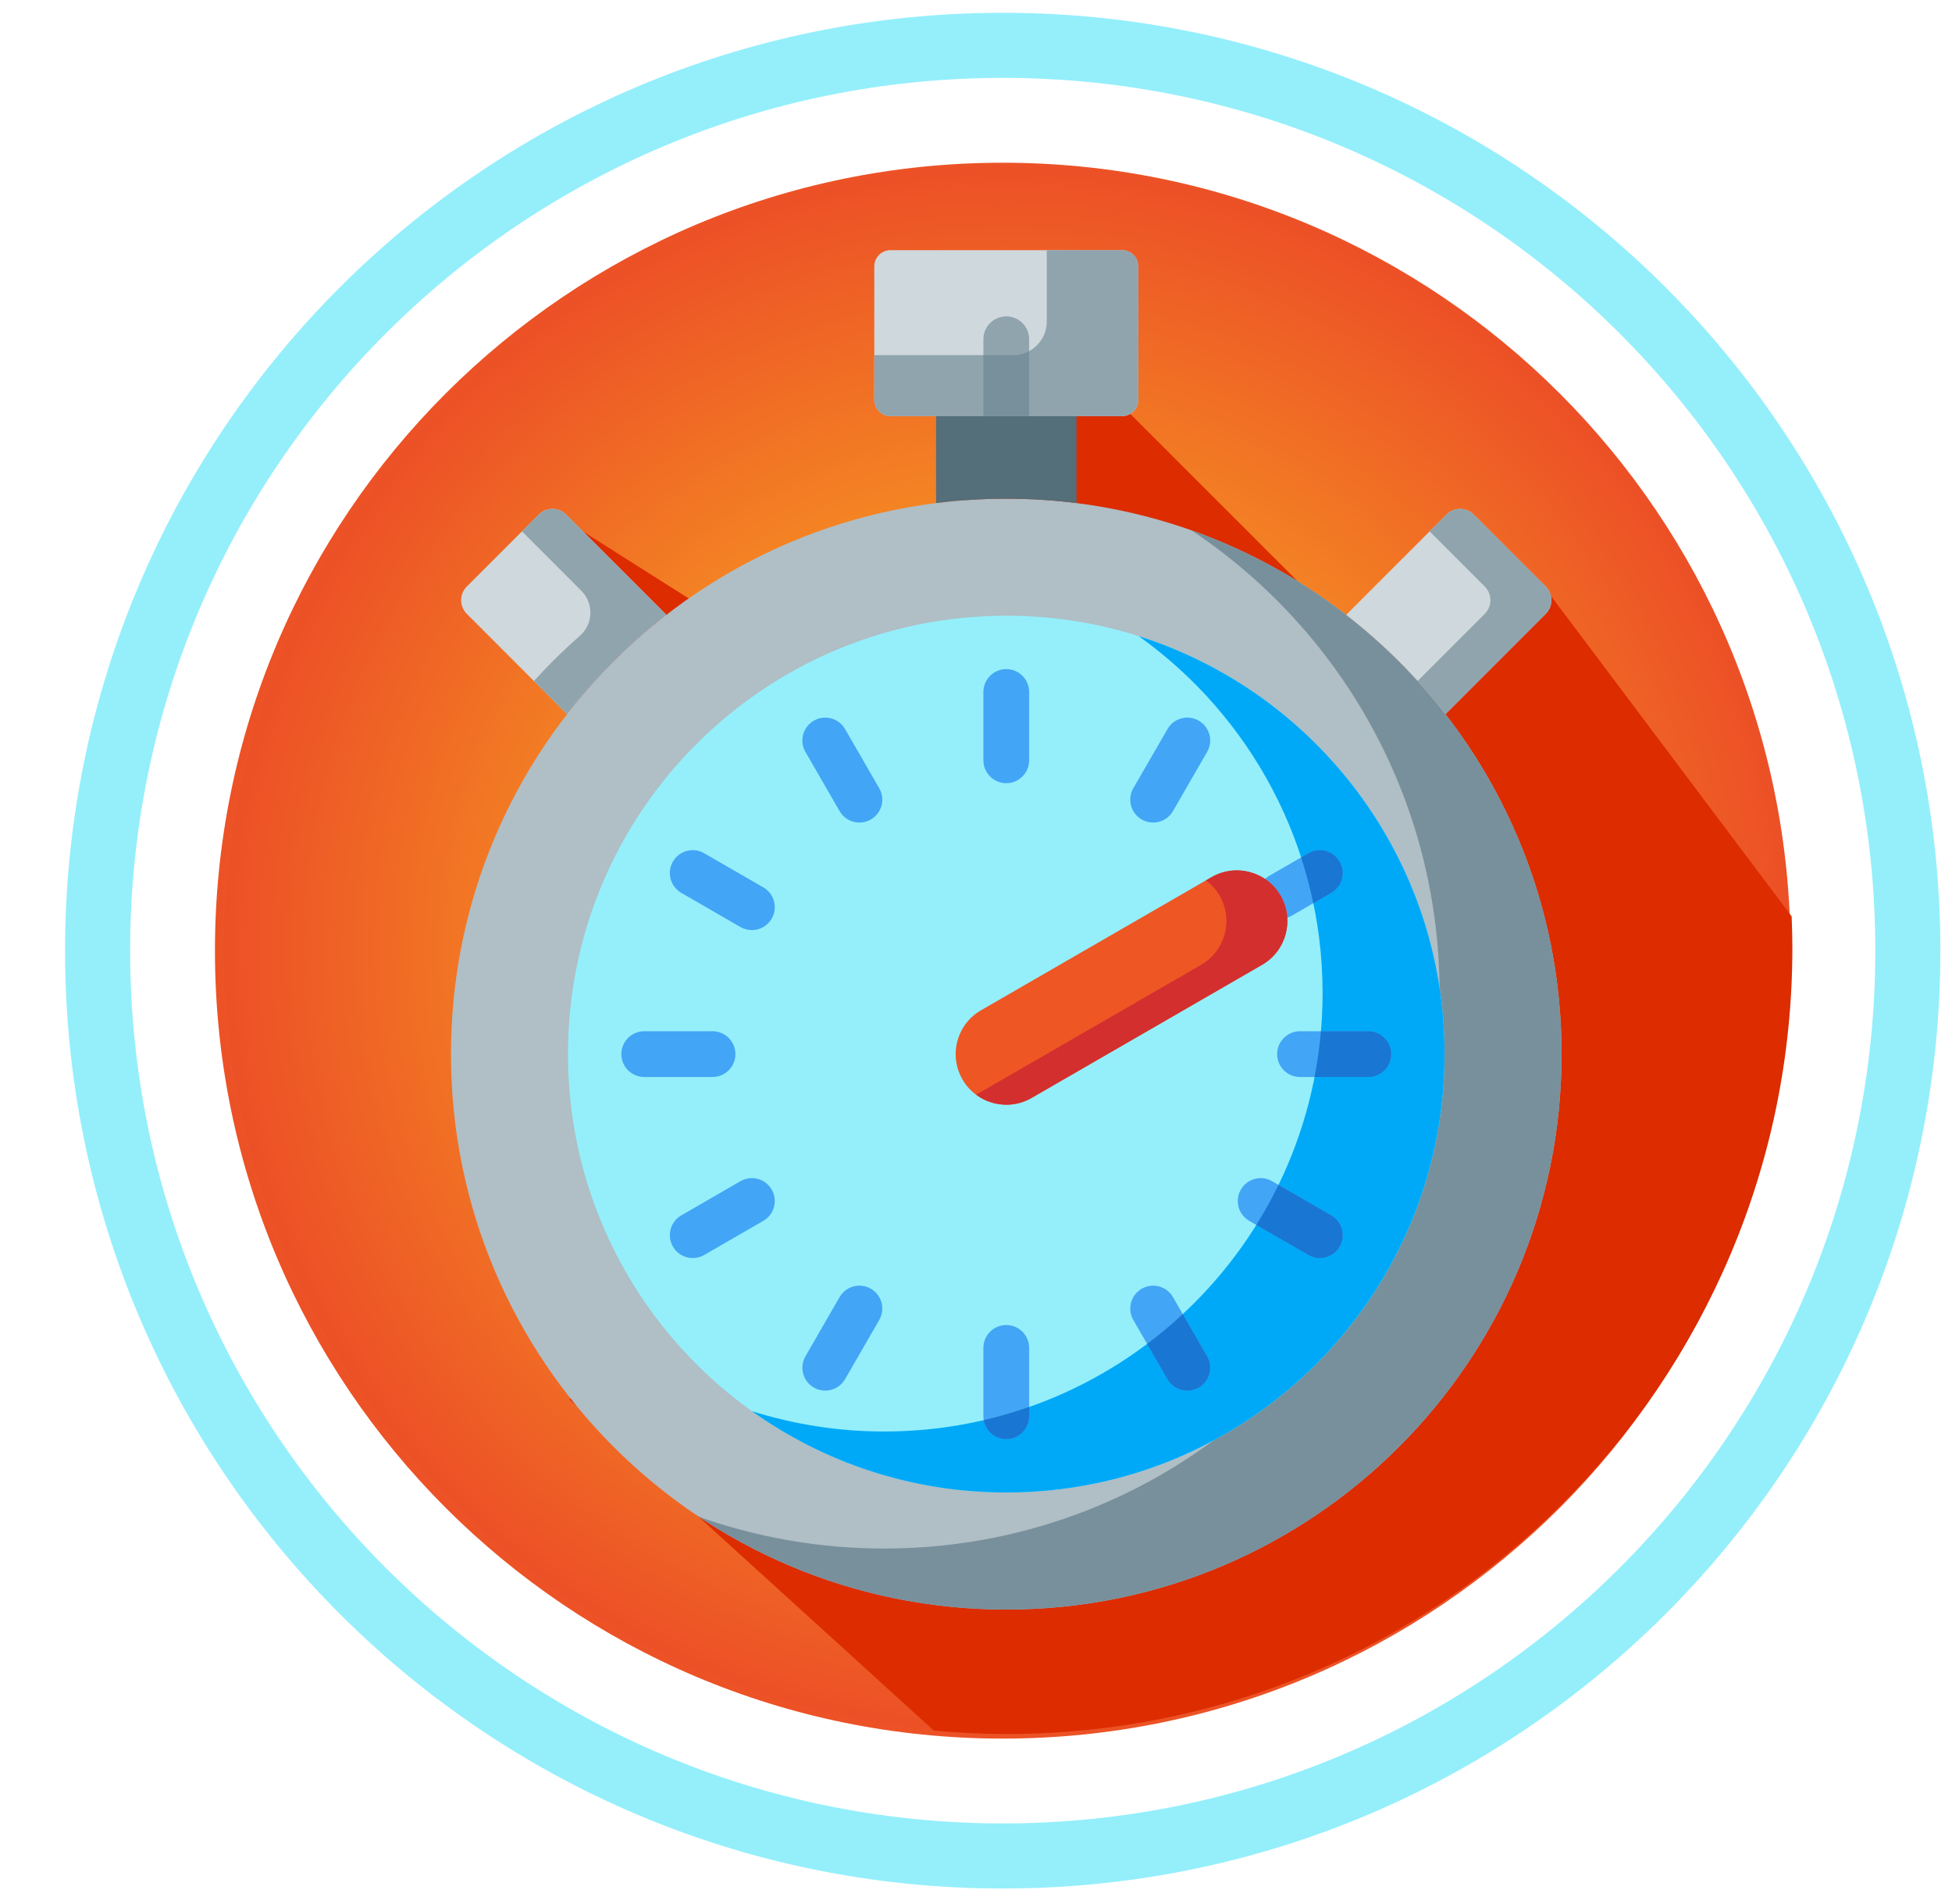
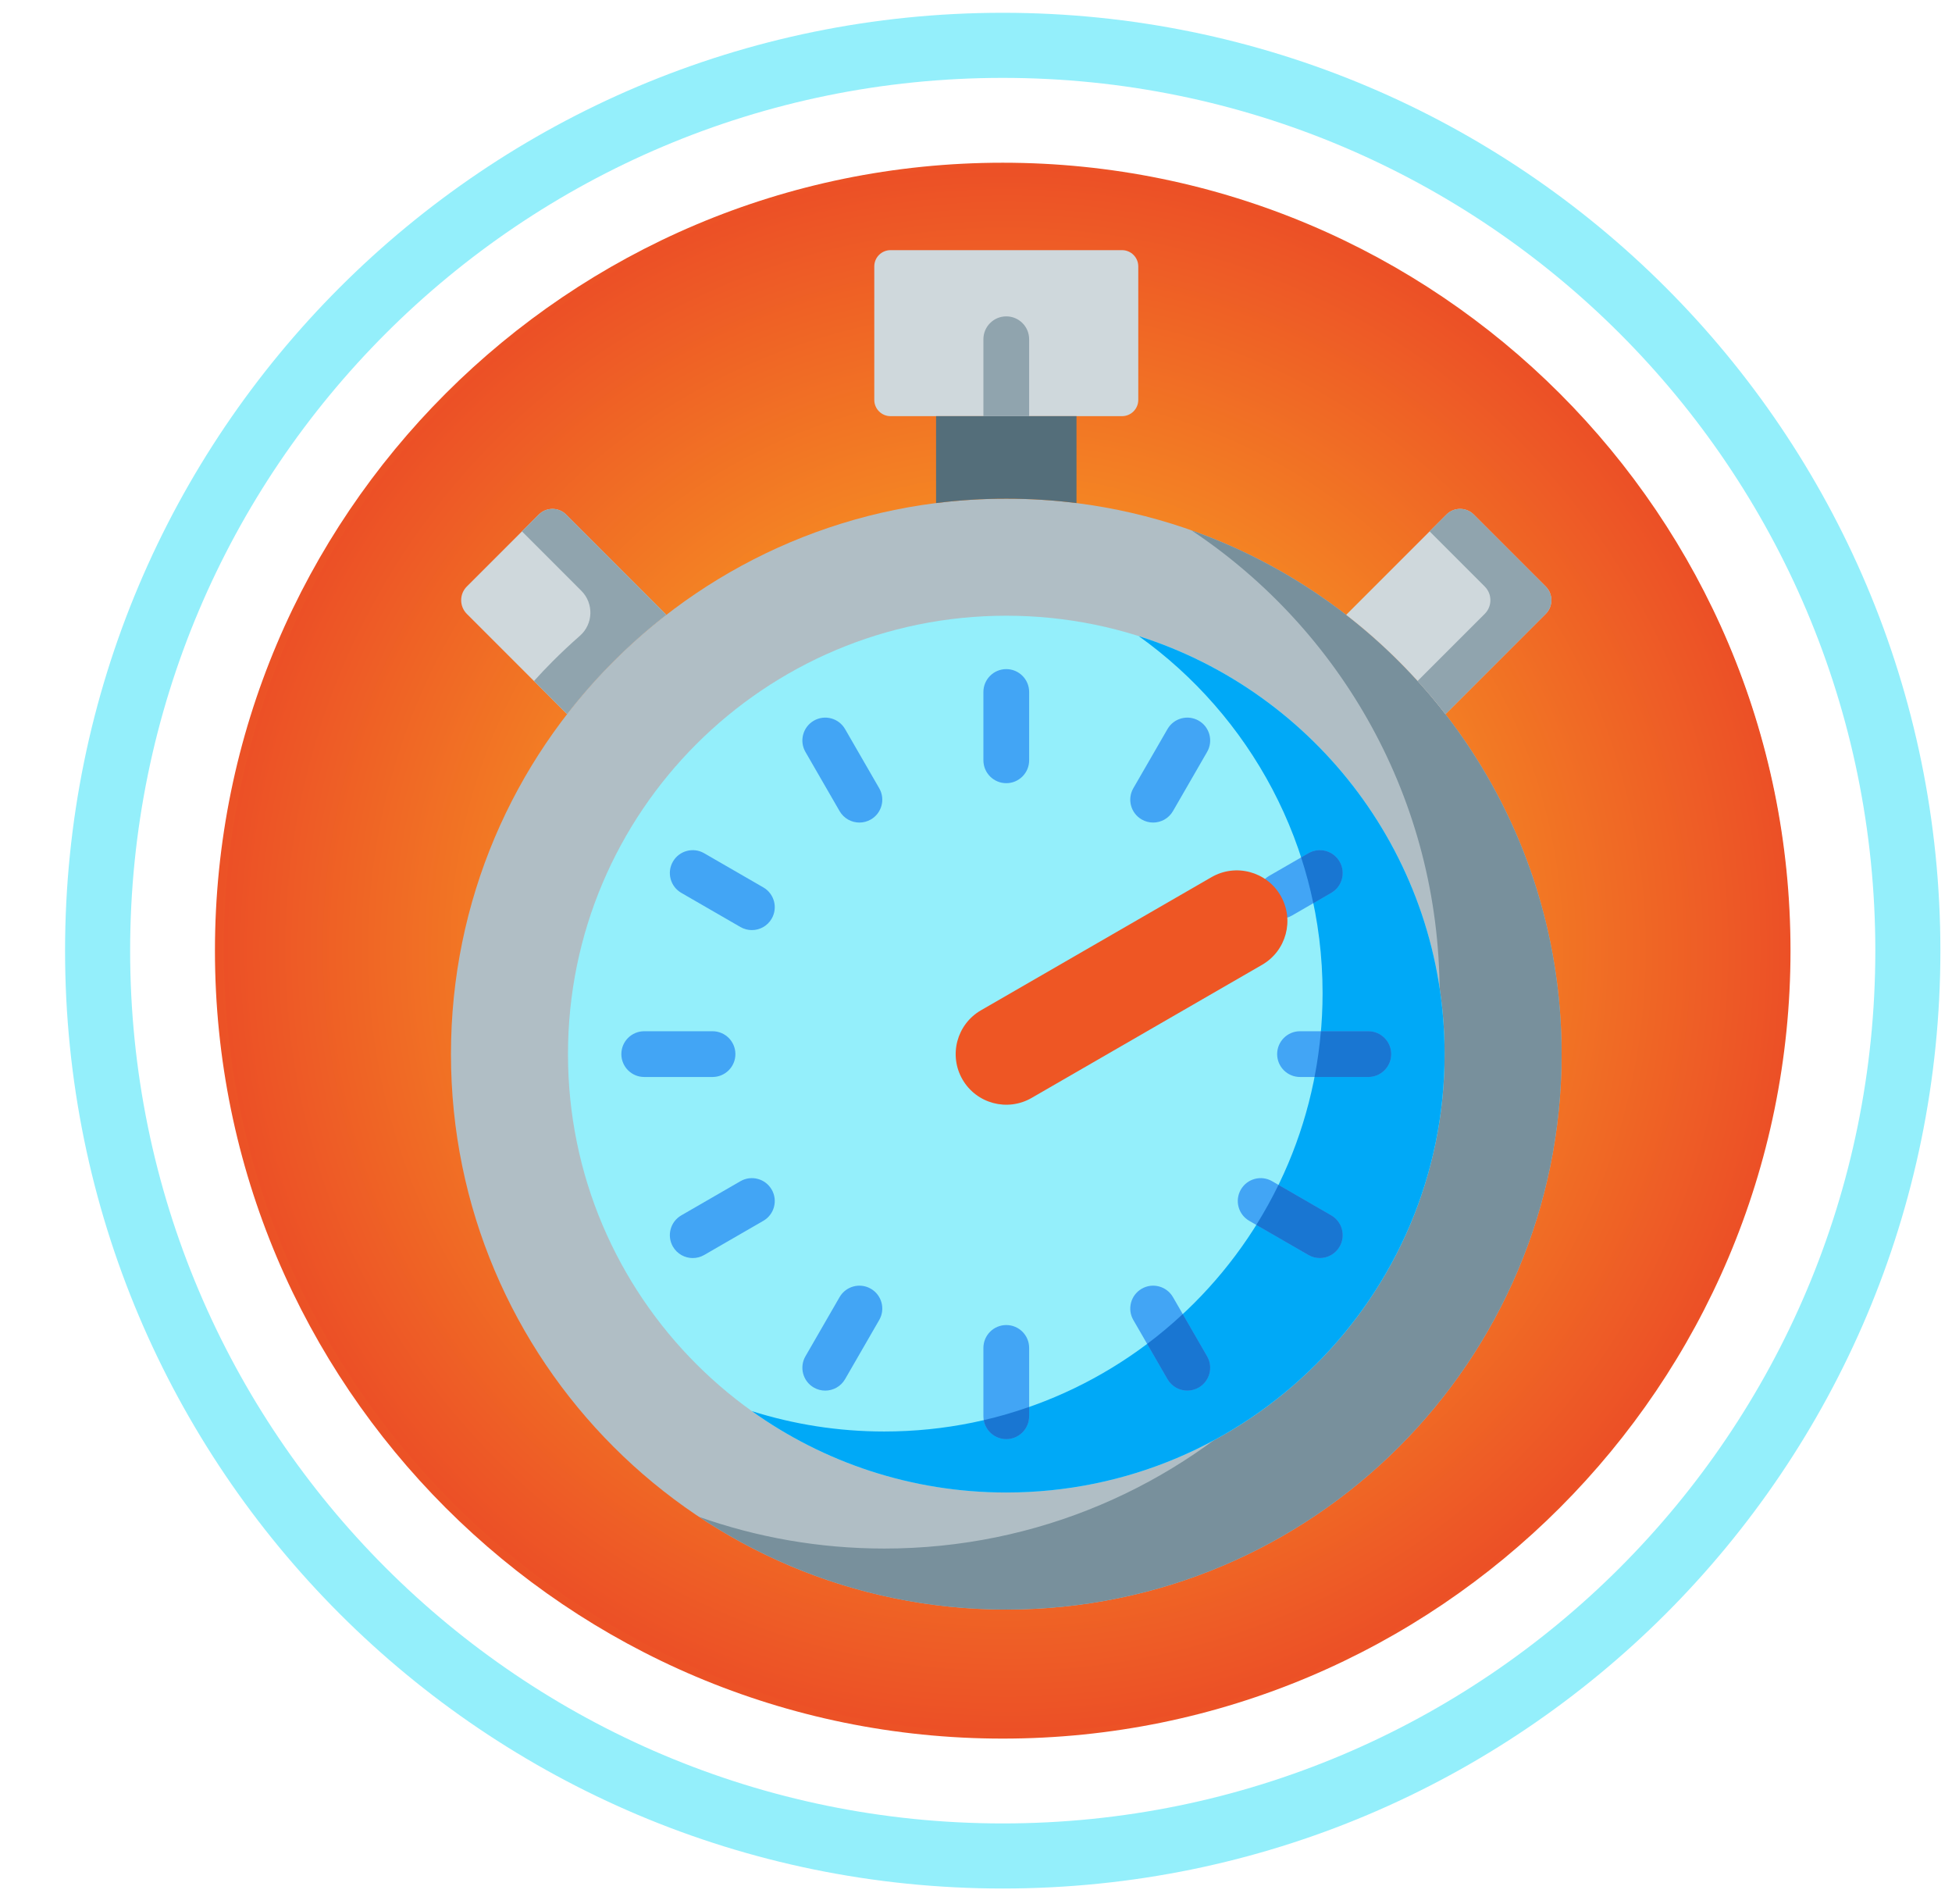
<svg xmlns="http://www.w3.org/2000/svg" width="120" height="117" viewBox="0 0 120 117" fill="none">
  <path fill-rule="evenodd" clip-rule="evenodd" d="M110.072 58.429C110.072 85.176 88.39 106.858 61.643 106.858C34.896 106.858 13.214 85.176 13.214 58.429C13.214 31.683 34.896 10.001 61.643 10.001C88.39 10.001 110.072 31.683 110.072 58.429V58.429Z" fill="url(#paint0_radial_5118_70916)" />
  <path d="M117.286 58.429H119.286H117.286ZM115.286 58.429C115.286 88.055 91.269 112.072 61.643 112.072V116.072C93.478 116.072 119.286 90.265 119.286 58.429H115.286ZM61.643 112.072C32.017 112.072 8 88.055 8 58.429H4C4 90.265 29.808 116.072 61.643 116.072V112.072ZM8 58.429C8 28.803 32.017 4.787 61.643 4.787V0.786C29.808 0.786 4 26.594 4 58.429H8ZM61.643 4.787C91.269 4.787 115.286 28.803 115.286 58.429H119.286C119.286 26.594 93.478 0.786 61.643 0.786V4.787Z" fill="#94EFFB" />
  <path fill-rule="evenodd" clip-rule="evenodd" d="M110.031 58.344C110.031 84.93 88.479 106.482 61.893 106.482C35.307 106.482 13.755 84.93 13.755 58.344C13.755 31.759 35.307 10.207 61.893 10.207C88.479 10.207 110.031 31.759 110.031 58.344V58.344Z" fill="url(#paint1_radial_5118_70916)" />
-   <path fill-rule="evenodd" clip-rule="evenodd" d="M110.186 58.282C110.186 57.626 110.169 56.973 110.143 56.323L94.5 35.5L84.317 40.269L67.053 23.006L49 41L34 31.5L42.338 81.526L35 86L57.405 106.365C58.883 106.502 60.38 106.575 61.893 106.575C88.565 106.575 110.186 84.954 110.186 58.282Z" fill="#DC2C00" />
  <path fill-rule="evenodd" clip-rule="evenodd" d="M61.643 79.001C73.241 79.001 82.643 69.599 82.643 58.001C82.643 46.403 73.241 37.001 61.643 37.001C50.045 37.001 40.643 46.403 40.643 58.001C40.643 69.599 50.045 79.001 61.643 79.001Z" fill="#9E2A2B" />
  <path d="M96 64.788C96 83.643 80.716 98.927 61.861 98.927C43.007 98.927 27.723 83.643 27.723 64.788C27.723 45.934 43.007 30.65 61.861 30.65C80.716 30.65 96 45.934 96 64.788Z" fill="#B0BEC5" />
  <path d="M73.246 32.596C82.44 38.714 88.5 49.167 88.5 61.038C88.5 79.893 73.216 95.177 54.361 95.177C50.369 95.177 46.537 94.489 42.976 93.23C48.385 96.828 54.877 98.927 61.861 98.927C80.716 98.927 96 83.643 96 64.788C96 49.926 86.502 37.285 73.246 32.596Z" fill="#78909C" />
  <path d="M88.806 64.788C88.806 79.669 76.742 91.733 61.861 91.733C46.98 91.733 34.917 79.669 34.917 64.788C34.917 49.907 46.98 37.843 61.861 37.843C76.742 37.843 88.806 49.907 88.806 64.788Z" fill="#94EFFB" />
  <path d="M70.003 39.097C76.846 43.983 81.306 51.989 81.306 61.038C81.306 75.919 69.242 87.983 54.361 87.983C51.523 87.983 48.788 87.543 46.219 86.73C50.629 89.879 56.029 91.733 61.861 91.733C76.742 91.733 88.806 79.669 88.806 64.788C88.806 52.745 80.905 42.549 70.003 39.097Z" fill="#00A9F7" />
  <path d="M61.861 88.452C61.085 88.452 60.455 87.822 60.455 87.045V82.846C60.455 82.069 61.085 81.44 61.861 81.44C62.638 81.44 63.267 82.069 63.267 82.846V87.045C63.267 87.822 62.638 88.452 61.861 88.452ZM51.951 84.767L54.05 81.13C54.439 80.457 54.208 79.597 53.536 79.209C52.862 78.82 52.003 79.051 51.614 79.723L49.515 83.361C49.127 84.033 49.357 84.893 50.029 85.282C50.251 85.409 50.493 85.47 50.731 85.47C51.218 85.47 51.69 85.217 51.951 84.767ZM43.289 77.135L46.925 75.035C47.599 74.647 47.829 73.786 47.44 73.114C47.052 72.442 46.192 72.211 45.519 72.599L41.883 74.699C41.21 75.087 40.98 75.948 41.368 76.62C41.629 77.071 42.101 77.323 42.587 77.323C42.825 77.323 43.068 77.263 43.289 77.135ZM45.209 64.788C45.209 64.011 44.58 63.382 43.803 63.382H39.604C38.827 63.382 38.198 64.011 38.198 64.788C38.198 65.565 38.827 66.194 39.604 66.194H43.803C44.58 66.194 45.209 65.565 45.209 64.788ZM47.44 56.462C47.829 55.79 47.599 54.93 46.925 54.541L43.289 52.442C42.616 52.053 41.756 52.284 41.368 52.956C40.98 53.629 41.21 54.489 41.883 54.877L45.519 56.977C45.741 57.105 45.983 57.166 46.222 57.166C46.707 57.166 47.18 56.914 47.44 56.462ZM53.536 50.367C54.208 49.979 54.439 49.119 54.05 48.447L51.951 44.81C51.562 44.137 50.702 43.907 50.029 44.295C49.357 44.684 49.127 45.544 49.515 46.216L51.614 49.853C51.874 50.303 52.348 50.556 52.833 50.556C53.072 50.556 53.314 50.495 53.536 50.367ZM63.267 46.73V42.531C63.267 41.755 62.638 41.125 61.861 41.125C61.085 41.125 60.455 41.755 60.455 42.531V46.73C60.455 47.507 61.085 48.136 61.861 48.136C62.638 48.136 63.267 47.507 63.267 46.73ZM72.108 49.853L74.207 46.216C74.596 45.544 74.366 44.684 73.693 44.295C73.02 43.907 72.16 44.137 71.772 44.81L69.672 48.447C69.284 49.119 69.514 49.979 70.187 50.367C70.408 50.495 70.65 50.556 70.889 50.556C71.374 50.556 71.848 50.303 72.108 49.853ZM79.43 56.269L81.839 54.877C82.513 54.489 82.742 53.629 82.354 52.956C81.966 52.284 81.106 52.054 80.433 52.442L78.023 53.833C77.351 54.221 77.12 55.082 77.509 55.754C77.769 56.205 78.242 56.457 78.728 56.457C78.967 56.457 79.209 56.397 79.43 56.269ZM85.525 64.788C85.525 64.011 84.895 63.382 84.119 63.382H79.919C79.143 63.382 78.513 64.011 78.513 64.788C78.513 65.565 79.143 66.194 79.919 66.194H84.119C84.895 66.194 85.525 65.565 85.525 64.788ZM82.354 76.62C82.743 75.947 82.513 75.087 81.84 74.699L78.203 72.599C77.531 72.21 76.67 72.442 76.282 73.114C75.894 73.786 76.124 74.646 76.797 75.035L80.434 77.134C80.655 77.263 80.897 77.323 81.135 77.323C81.621 77.323 82.094 77.071 82.354 76.62ZM73.693 85.282C74.366 84.893 74.596 84.033 74.207 83.361L72.108 79.723C71.719 79.051 70.86 78.82 70.187 79.209C69.514 79.597 69.284 80.457 69.672 81.13L71.772 84.767C72.032 85.218 72.505 85.47 72.991 85.47C73.23 85.47 73.471 85.409 73.693 85.282Z" fill="#42A5F5" />
  <path d="M77.588 59.299L63.417 67.482C61.928 68.34 60.027 67.831 59.168 66.344C58.309 64.856 58.819 62.954 60.306 62.095L74.478 53.912C75.966 53.054 77.868 53.563 78.727 55.051C79.586 56.539 79.076 58.441 77.588 59.299Z" fill="#EE5624" />
-   <path d="M78.727 55.051C77.868 53.563 75.966 53.054 74.478 53.913L74.137 54.11C74.469 54.355 74.757 54.671 74.977 55.051C75.836 56.539 75.326 58.441 73.838 59.3L60.007 67.285C60.973 68.001 62.309 68.121 63.417 67.482L77.588 59.3C79.076 58.441 79.586 56.539 78.727 55.051Z" fill="#D32F2F" />
  <path d="M68.977 25.578H54.746C54.193 25.578 53.747 25.13 53.747 24.579V16.374C53.747 15.822 54.193 15.375 54.746 15.375H68.977C69.529 15.375 69.976 15.822 69.976 16.374V24.579C69.976 25.13 69.529 25.578 68.977 25.578Z" fill="#CFD8DC" />
-   <path d="M68.977 15.375H64.351V19.762C64.351 20.903 63.426 21.828 62.286 21.828H53.747V24.579C53.747 25.13 54.193 25.577 54.745 25.577H68.977C69.529 25.577 69.976 25.13 69.976 24.579V16.374C69.976 15.822 69.529 15.375 68.977 15.375Z" fill="#90A4AE" />
  <path d="M61.861 30.65C63.324 30.65 64.764 30.742 66.178 30.92V25.578H57.545V30.92C58.959 30.742 60.399 30.65 61.861 30.65Z" fill="#546E7A" />
  <path d="M86.001 40.649C87.035 41.682 87.988 42.766 88.862 43.892L95.024 37.73C95.488 37.266 95.488 36.513 95.024 36.048L90.601 31.626C90.137 31.162 89.384 31.162 88.92 31.626L82.757 37.788C83.883 38.661 84.967 39.614 86.001 40.649Z" fill="#CFD8DC" />
  <path d="M37.722 40.649C36.688 41.682 35.734 42.766 34.861 43.892L28.698 37.73C28.235 37.266 28.235 36.513 28.698 36.048L33.122 31.626C33.586 31.162 34.339 31.162 34.803 31.626L40.965 37.788C39.839 38.661 38.755 39.614 37.722 40.649Z" fill="#CFD8DC" />
  <path d="M95.024 36.048L90.601 31.625C90.137 31.161 89.384 31.161 88.92 31.625L87.885 32.659L91.274 36.048C91.739 36.513 91.739 37.266 91.274 37.73L87.147 41.856C87.748 42.519 88.322 43.196 88.862 43.892L95.024 37.73C95.488 37.266 95.488 36.513 95.024 36.048Z" fill="#90A4AE" />
  <path d="M34.803 31.625C34.339 31.161 33.586 31.161 33.122 31.625L32.087 32.659L35.736 36.309C36.513 37.085 36.475 38.356 35.648 39.079C35.076 39.58 34.517 40.103 33.972 40.649C33.576 41.044 33.197 41.448 32.826 41.857L34.861 43.892C35.735 42.766 36.688 41.682 37.722 40.649C38.755 39.614 39.839 38.661 40.965 37.788L34.803 31.625Z" fill="#90A4AE" />
  <path d="M61.861 19.445C61.085 19.445 60.455 20.074 60.455 20.851V25.577H63.267V20.851C63.267 20.074 62.638 19.445 61.861 19.445Z" fill="#90A4AE" />
-   <path d="M63.267 21.579C62.976 21.738 62.641 21.828 62.286 21.828H60.455V25.578H63.267V21.579Z" fill="#78909C" />
  <path d="M81.84 54.877L80.736 55.515C80.537 54.557 80.287 53.617 79.988 52.699L80.434 52.442C81.106 52.054 81.966 52.284 82.354 52.956C82.743 53.629 82.513 54.489 81.84 54.877ZM72.991 85.47C73.23 85.47 73.471 85.409 73.693 85.282C74.366 84.893 74.596 84.033 74.207 83.361L72.71 80.767C72.014 81.415 71.284 82.028 70.521 82.6L71.772 84.767C72.032 85.218 72.505 85.47 72.991 85.47ZM85.525 64.788C85.525 64.011 84.895 63.382 84.119 63.382H81.204C81.122 64.334 80.99 65.273 80.811 66.194H84.119C84.895 66.194 85.525 65.565 85.525 64.788ZM82.354 76.62C82.743 75.947 82.513 75.087 81.84 74.699L78.596 72.826C78.184 73.672 77.728 74.493 77.232 75.286L80.434 77.134C80.655 77.262 80.897 77.323 81.135 77.323C81.621 77.323 82.094 77.071 82.354 76.62ZM63.267 87.045V86.474C62.358 86.793 61.428 87.065 60.477 87.286C60.591 87.948 61.167 88.452 61.861 88.452C62.638 88.452 63.267 87.822 63.267 87.045Z" fill="#1976D2" />
  <defs>
    <radialGradient id="paint0_radial_5118_70916" cx="0" cy="0" r="1" gradientUnits="userSpaceOnUse" gradientTransform="translate(61.643 58.429) scale(58.8)">
      <stop stop-color="#FFCB1F" />
      <stop offset="1" stop-color="#E83628" />
    </radialGradient>
    <radialGradient id="paint1_radial_5118_70916" cx="0" cy="0" r="1" gradientUnits="userSpaceOnUse" gradientTransform="translate(61.893 58.344) scale(58.446)">
      <stop stop-color="#FFCB1F" />
      <stop offset="1" stop-color="#E83628" />
    </radialGradient>
  </defs>
</svg>